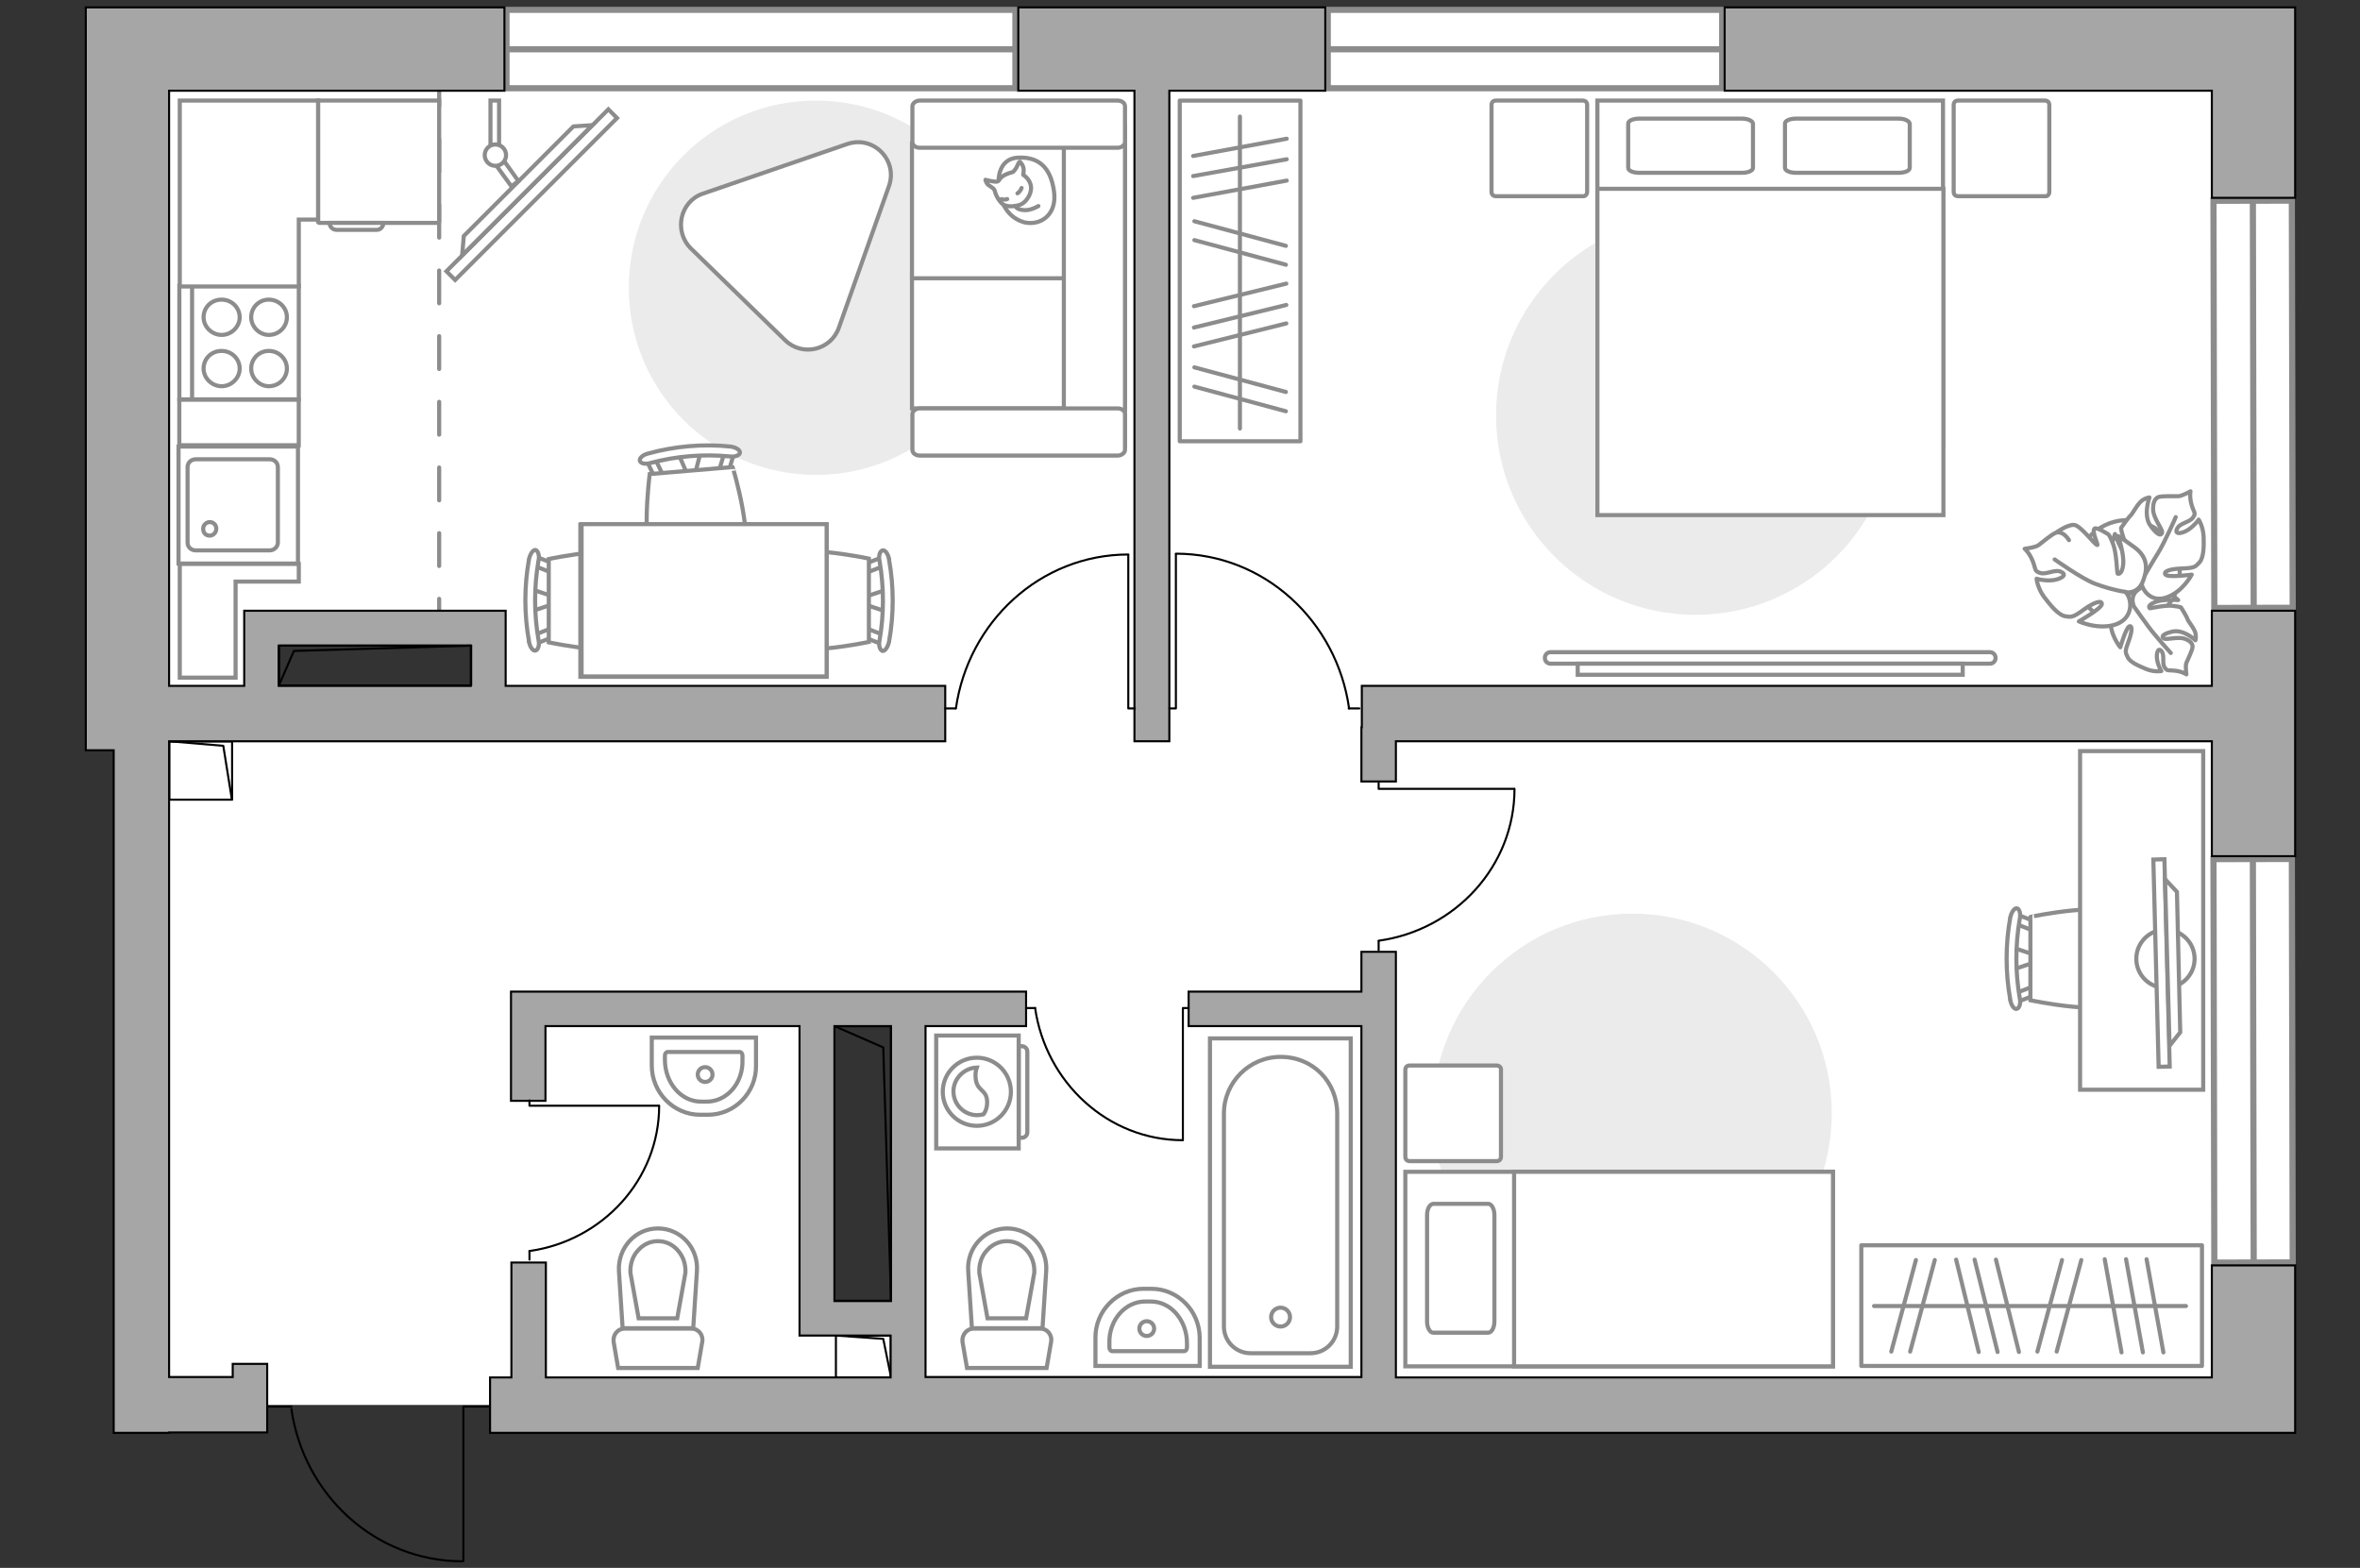
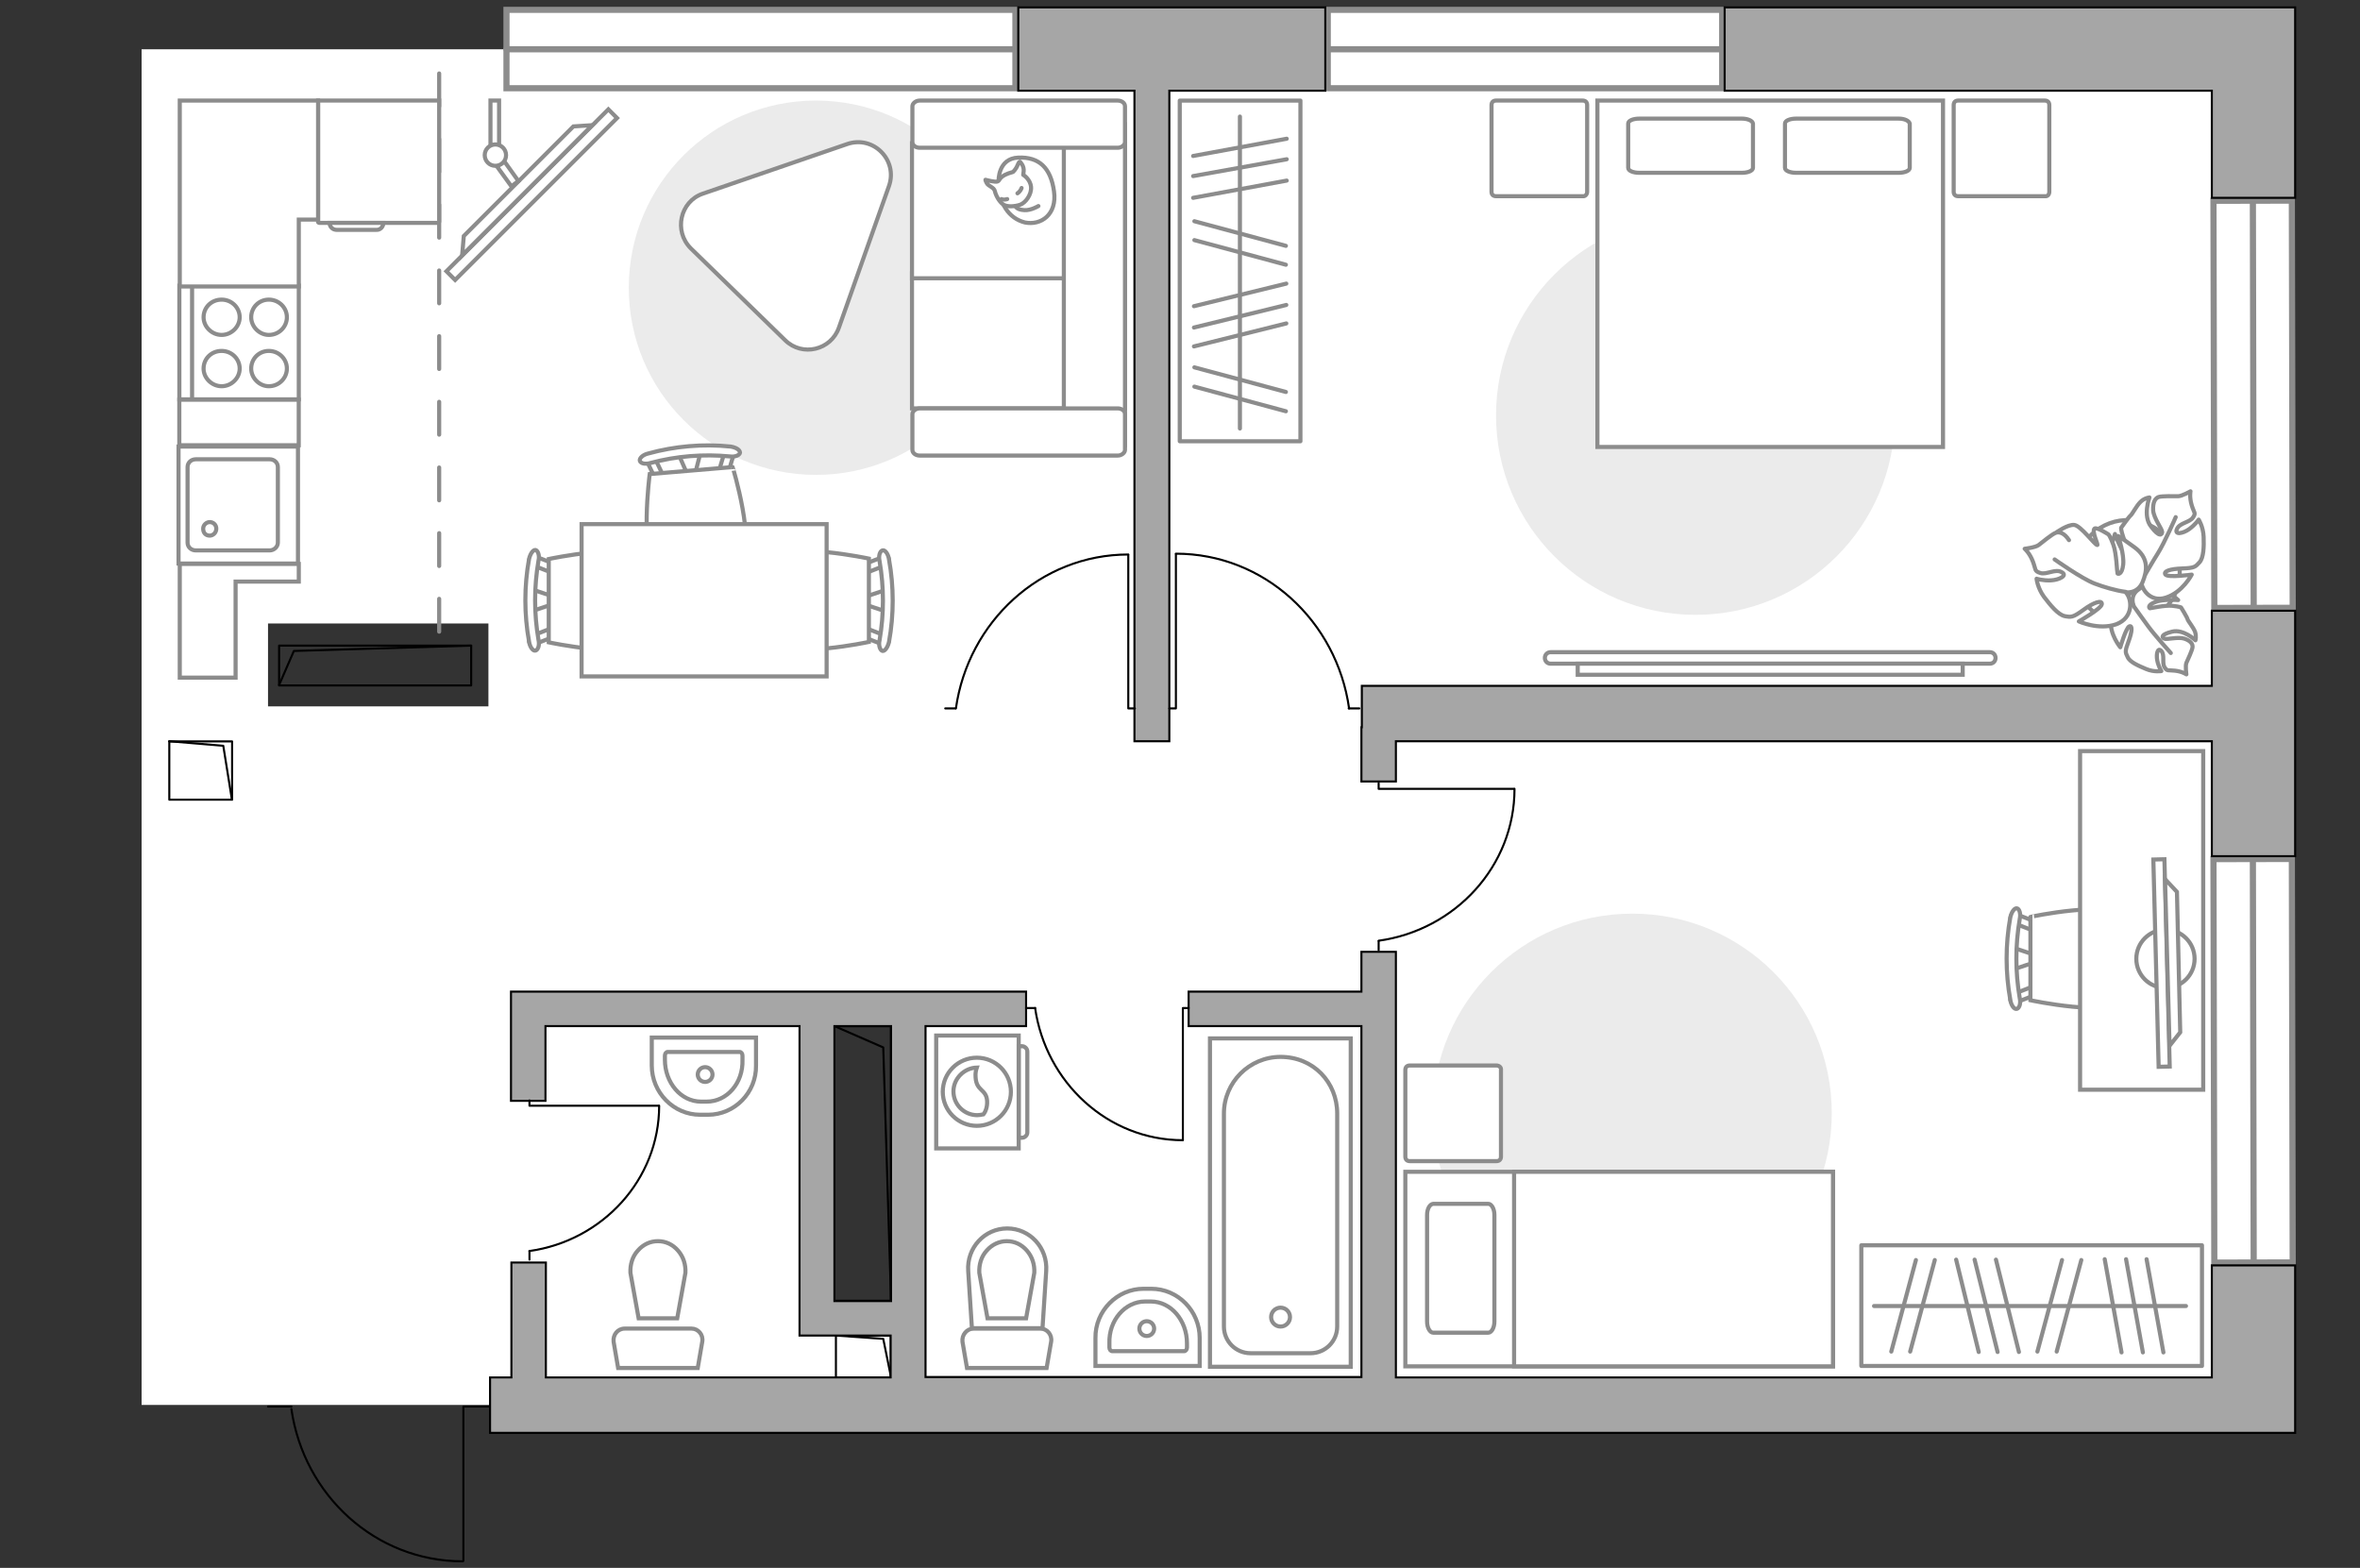
<svg xmlns="http://www.w3.org/2000/svg" version="1.1" x="0px" y="0px" viewBox="0 0 575 382" style="enable-background:new 0 0 575 382;" xml:space="preserve">
  <rect x="0" y="0" width="575" height="382" fill="#333333" stroke="none" />
  <style type="text/css">
	.st0{fill:#FFFFFF;}
	.st1{fill:#FFFFFF;stroke:#8C8C8C;stroke-width:1.5;stroke-linecap:round;stroke-miterlimit:10;}
	.st2{fill:none;stroke:#8C8C8C;stroke-linecap:round;stroke-linejoin:round;stroke-miterlimit:10;stroke-dasharray:8;}
	.st3{fill:none;stroke:#000000;stroke-width:0.5;stroke-linecap:round;stroke-linejoin:round;stroke-miterlimit:10;}
	.st4{fill:#A6A6A6;stroke:#000000;stroke-width:0.5;stroke-miterlimit:10;}
	.st5{fill:#FFFFFF;stroke:#8C8C8C;stroke-miterlimit:10;}
	.st6{fill:#EBEBEB;}
	.st7{fill:none;stroke:#8C8C8C;stroke-linecap:round;stroke-linejoin:round;stroke-miterlimit:10;}
	.st8{fill:#FFFFFF;stroke:#8C8C8C;stroke-linecap:round;stroke-linejoin:round;stroke-miterlimit:10;}
	.st9{fill-rule:evenodd;clip-rule:evenodd;fill:#FFFFFF;fill-opacity:0.1;stroke:#8C8C8C;stroke-miterlimit:10;}
</style>
  <g id="bg_1_">
    <path class="st0" d="M549.2,12H34.5v330.3h514.7V12z M65.3,172.1v-20.2H119v20.2H65.3z M199.2,321.2V247h22.5v74.1H199.2z" />
  </g>
  <g id="windows_1_">
    <g>
      <rect x="539.4" y="209.3" transform="matrix(1 -2.093500e-03 2.093500e-03 1 -0.54 1.15)" class="st1" width="19.1" height="98.3" />
      <line class="st1" x1="548.9" y1="209.3" x2="549.1" y2="307.6" />
    </g>
    <g>
      <rect x="539.4" y="48.9" transform="matrix(1 -2.093502e-03 2.093502e-03 1 -0.205 1.15)" class="st1" width="19.1" height="99.2" />
      <line class="st1" x1="548.9" y1="48.9" x2="549.1" y2="148.1" />
    </g>
    <g>
      <rect x="323.5" y="2.4" class="st1" width="96.1" height="19.1" />
      <line class="st1" x1="419.6" y1="12" x2="323.5" y2="12" />
    </g>
    <g>
      <rect x="123.4" y="2.4" class="st1" width="124" height="19.1" />
      <line class="st1" x1="247.4" y1="12" x2="123.4" y2="12" />
    </g>
  </g>
  <g id="plan">
    <line class="st2" x1="107" y1="17.9" x2="107" y2="154.4" />
    <g>
      <polyline class="st3" points="112.9,380.3 112.9,342.7 119.2,342.7   " />
      <line class="st3" x1="65.3" y1="342.7" x2="71" y2="342.7" />
      <path class="st3" d="M71,343.3c3,21,20.5,37.1,41.7,37.1" />
    </g>
    <g>
      <rect x="176.7" y="276.6" transform="matrix(-2.081039e-10 1 -1 -2.081039e-10 493.672 73.32)" class="st3" width="66.9" height="13.8" />
      <polyline class="st3" points="203.3,250 215.2,255.2 217.1,317   " />
    </g>
    <g>
      <rect x="205.3" y="323.8" transform="matrix(-2.081874e-10 1 -1 -2.081874e-10 540.867 120.106)" class="st3" width="10.2" height="13.4" />
      <polyline class="st3" points="203.7,325.4 215.2,326.2 217.1,335.6   " />
    </g>
    <g>
      <rect x="41.8" y="180" transform="matrix(-2.080284e-10 1 -1 -2.080284e-10 236.55 138.835)" class="st3" width="14.2" height="15.3" />
      <polyline class="st3" points="41.2,180.6 54.4,181.7 56.5,194.8   " />
    </g>
    <g>
      <polygon class="st4" points="552.1,1.8 538.9,1.8 420.2,1.8 420.2,22.1 538.9,22.1 538.9,48.2 559.2,48.2 559.2,1.8   " />
      <polygon class="st4" points="538.9,167.1 331.8,167.1 331.8,177.2 331.7,177.2 331.7,190.4 340.1,190.4 340.1,180.6 538.9,180.6     538.9,208.6 559.2,208.6 559.2,148.8 538.9,148.8   " />
      <path class="st4" d="M538.9,335.6H340.1V231.9h-8.4v9.7h-42.1v8.4h42.1v85.5H225.5V250H250v-8.4H124.5v5.7v2.7v18.2h8.4V250h61.9    v75.4h4.4h4h13.8v10.2H133v-28h-8.4v28h-5.2v13.5h419.5h5.1h15.2v-40.8h-20.3V335.6z M203.3,317V250h13.8V317H203.3z" />
-       <path class="st4" d="M56.7,335.5H41.2V182.8v-2.2h189.1v-13.5H123.2v-18.3h-5.7v0H60.8v0h-1.3v18.3H41.2v-145h81.7V1.8H41.2H20.9    v20.3v160.7h6.8v166.3h13.5V349h23.9v-2.6v-10.9v-3.2h-8.4V335.5z M67.9,157.3h46.8v9.8H67.9V157.3z" />
      <polygon class="st4" points="276.4,180.6 284.9,180.6 284.9,22.1 322.9,22.1 322.9,1.8 248.1,1.8 248.1,22.1 276.4,22.1   " />
    </g>
    <g>
      <rect x="68" y="157.3" class="st3" width="46.8" height="9.7" />
      <polyline class="st3" points="68,166.9 71.6,158.6 114.8,157.3   " />
    </g>
    <g>
      <path id="wc_00000099657018545174773800000001981107255976533160_" class="st5" d="M238.7,310.1" />
      <g id="Group_26_00000070825356996849802470000016267364908615884935_">
        <path id="Vector_130_00000086681960726768363720000001007119390073719454_" class="st5" d="M237.2,323.7h16.3     c1.6,0,2.9,1.5,2.6,3.2l-1.1,6.4h-19.4l-1.1-6.4C234.3,325.2,235.6,323.7,237.2,323.7z" />
        <path id="Vector_131_00000001634409448261828170000014394307002086381983_" class="st5" d="M245.4,299.3c5.5,0,9.9,4.7,9.5,10.4     l-0.9,13.9h-17.2l-0.9-13.9C235.5,304,239.9,299.3,245.4,299.3z" />
        <path id="Vector_132_00000124160637781713077250000017368003398109861789_" class="st5" d="M250,321.2l2-11.1     c0.1-2-0.5-3.9-1.8-5.4c-1.3-1.5-3-2.3-4.9-2.3c-1.8,0-3.6,0.8-4.9,2.3c-1.3,1.4-1.9,3.4-1.8,5.4l2,11.1H250z" />
      </g>
    </g>
    <g>
      <path id="wc_00000004525300780298700570000018035375188462801074_" class="st5" d="M153.7,310.1" />
      <g id="Group_26_00000094616326695225481670000013231989850797387962_">
        <path id="Vector_130_00000104695112989362281880000011929259790371876482_" class="st5" d="M152.2,323.7h16.3     c1.6,0,2.9,1.5,2.6,3.2l-1.1,6.4h-19.4l-1.1-6.4C149.3,325.2,150.5,323.7,152.2,323.7z" />
-         <path id="Vector_131_00000040533598560756995900000003450940922909299083_" class="st5" d="M160.3,299.3c5.5,0,9.9,4.7,9.5,10.4     l-0.9,13.9h-17.2l-0.9-13.9C150.5,304,154.8,299.3,160.3,299.3z" />
        <path id="Vector_132_00000172423786583276983920000002145718957232725914_" class="st5" d="M165,321.2l2-11.1     c0.1-2-0.5-3.9-1.8-5.4c-1.3-1.5-3-2.3-4.9-2.3s-3.6,0.8-4.9,2.3c-1.3,1.4-1.9,3.4-1.8,5.4l2,11.1H165z" />
      </g>
    </g>
    <g>
      <path id="Vector_134_00000098915623003848737340000010313635687162950801_" class="st5" d="M278.6,314h1.9c6.5,0,11.8,5.4,11.8,12    v6.8h-25.4v-6.8C266.8,319.4,272.2,314,278.6,314z" />
      <path id="Vector_133_00000031891486347438676040000015619429297313292946_" class="st5" d="M279,317.1h1.4c4.9,0,8.8,4.6,8.8,10.2    v1c0,0.5-0.3,0.9-0.7,0.9h-17.5c-0.4,0-0.7-0.4-0.7-0.9v-1C270.1,321.7,274.1,317.1,279,317.1z" />
      <circle class="st5" cx="279.4" cy="323.7" r="1.8" />
    </g>
    <g>
      <path id="Vector_134_00000083782264626386687170000014744187956787432338_" class="st5" d="M172.5,271.6h-1.9    c-6.5,0-11.8-5.4-11.8-12v-6.8h25.4v6.8C184.3,266.2,179,271.6,172.5,271.6z" />
      <path id="Vector_133_00000170267683935652741130000003956925501954315395_" class="st5" d="M172.2,268.4h-1.4    c-4.9,0-8.8-4.6-8.8-10.2v-1c0-0.5,0.3-0.9,0.7-0.9h17.5c0.4,0,0.7,0.4,0.7,0.9v1C181.1,263.9,177.1,268.4,172.2,268.4z" />
      <circle class="st5" cx="171.8" cy="261.8" r="1.8" />
    </g>
    <g>
      <g>
        <path id="Vector_135_00000044865566545111933310000008314391213592457089_" class="st5" d="M329.1,253v80h-34.3v-80H329.1z" />
        <path id="Vector_136_00000173132719835256283450000012685831842869041046_" class="st5" d="M312,257.5L312,257.5     c8,0,13.8,6.2,13.8,13.8v51.9c0,3.6-2.9,6.5-6.5,6.5h-14.6c-3.6,0-6.5-2.9-6.5-6.5v-51.9C298.2,263.7,304.4,257.5,312,257.5z" />
      </g>
      <circle class="st5" cx="312" cy="320.9" r="2.3" />
    </g>
    <g>
      <g id="Group_27_00000163055635290776645630000004336816145174314406_">
        <path id="Vector_140_00000052080086538909711130000013345451385939058323_" class="st5" d="M72.6,137.3l0-28.5l-29.1,0l0,28.5     L72.6,137.3z" />
      </g>
      <path id="Vector_141_00000015316389097075060760000010485617170161887124_" class="st5" d="M45.7,113.8l0,18.4    c0,1.1,0.9,1.9,2,1.9l18,0c1.1,0,2-0.9,2-1.9l0-18.4c0-1.1-0.9-1.9-2-1.9l-18,0C46.6,111.9,45.7,112.7,45.7,113.8z" />
      <path id="Vector_139_00000004545290862129990360000017767029786715785095_" class="st5" d="M52.7,128.8c0,1-0.8,1.7-1.6,1.7    c-1,0-1.6-0.7-1.6-1.7c0-0.9,0.8-1.6,1.6-1.6C52,127.2,52.7,127.9,52.7,128.8z" />
    </g>
  </g>
  <g id="furniture_1_">
    <path id="Vector_00000121275367161418312760000010766306381309623685_" class="st6" d="M244.4,70.1c0-25.2-20.4-45.6-45.6-45.6   s-45.6,20.4-45.6,45.6s20.4,45.6,45.6,45.6S244.4,95.3,244.4,70.1z" />
    <path id="Vector_00000126303963184598130750000008506381070590909356_" class="st6" d="M461.7,101.2c0,26.9-21.8,48.6-48.6,48.6   c-26.9,0-48.6-21.8-48.6-48.6s21.8-48.6,48.6-48.6C439.9,52.6,461.7,74.4,461.7,101.2z" />
    <path id="Vector_00000150793362432413654730000010585362508541733558_" class="st6" d="M446.3,271.2c0,26.9-21.8,48.6-48.6,48.6   c-26.9,0-48.6-21.8-48.6-48.6c0-26.9,21.8-48.6,48.6-48.6C424.5,222.6,446.3,244.3,446.3,271.2z" />
    <rect x="260.6" y="51.3" transform="matrix(2.081162e-10 -1 1 2.081162e-10 236.142 368.11)" class="st7" width="83" height="29.4" />
    <line class="st7" x1="290.7" y1="48.2" x2="313.5" y2="44" />
    <line class="st7" x1="290.7" y1="42.9" x2="313.5" y2="38.8" />
    <line class="st7" x1="290.7" y1="38" x2="313.5" y2="33.8" />
    <line class="st7" x1="291" y1="58.5" x2="313.3" y2="64.5" />
    <line class="st7" x1="291" y1="53.9" x2="313.3" y2="59.9" />
    <line class="st7" x1="291" y1="94.2" x2="313.3" y2="100.2" />
    <line class="st7" x1="291" y1="89.5" x2="313.3" y2="95.5" />
    <line class="st7" x1="290.9" y1="84.4" x2="313.4" y2="78.8" />
    <line class="st7" x1="290.9" y1="74.6" x2="313.4" y2="69.1" />
    <line class="st7" x1="290.9" y1="79.8" x2="313.4" y2="74.3" />
    <line class="st7" x1="302.1" y1="104.4" x2="302.1" y2="28.4" />
    <rect x="453.5" y="303.4" class="st7" width="83" height="29.4" />
    <line class="st7" x1="512.8" y1="306.8" x2="516.9" y2="329.5" />
    <line class="st7" x1="518" y1="306.8" x2="522.1" y2="329.5" />
    <line class="st7" x1="523" y1="306.8" x2="527.1" y2="329.5" />
    <line class="st7" x1="502.4" y1="307" x2="496.4" y2="329.3" />
    <line class="st7" x1="507.1" y1="307" x2="501.1" y2="329.3" />
    <line class="st7" x1="466.8" y1="307" x2="460.8" y2="329.3" />
    <line class="st7" x1="471.4" y1="307" x2="465.4" y2="329.3" />
    <line class="st7" x1="476.6" y1="306.9" x2="482.1" y2="329.4" />
    <line class="st7" x1="486.3" y1="306.9" x2="491.9" y2="329.4" />
    <line class="st7" x1="481.1" y1="306.9" x2="486.7" y2="329.4" />
    <line class="st7" x1="456.6" y1="318.2" x2="532.6" y2="318.2" />
    <g>
      <path id="Vector_98_00000057110987527169180250000014570430229516122047_" class="st5" d="M389.2,108.9h84.2V24.5h-84.2V108.9z" />
-       <path id="Vector_99_00000124127551113829101510000016707292837688708226_" class="st5" d="M473.4,125.5h-84.2V46h74.3h10v10.8    V125.5z" />
      <path id="Vector_100_00000040565664234669416230000006913623423689741747_" class="st7" d="M424.4,28.9h-25    c-1.5,0-2.7,0.5-2.7,1.2v10.8c0,0.7,1.2,1.2,2.7,1.2h25c1.5,0,2.7-0.5,2.7-1.2V30.1C427,29.4,425.8,28.9,424.4,28.9z" />
      <path id="Vector_101_00000066512256116457263290000002651000712541153706_" class="st7" d="M462.6,28.9h-25    c-1.5,0-2.7,0.5-2.7,1.2v10.8c0,0.7,1.2,1.2,2.7,1.2h25c1.5,0,2.7-0.5,2.7-1.2V30.1C465.1,29.4,464,28.9,462.6,28.9z" />
    </g>
    <path id="Vector_5_00000179610236523195531880000011285849372460885924_" class="st8" d="M499.3,46.7V25.6c0-0.7-0.4-1.1-1.1-1.1   h-21.1c-0.7,0-1.1,0.4-1.1,1.1v21.1c0,0.7,0.4,1.1,1.1,1.1h21.1C498.9,47.9,499.3,47.4,499.3,46.7z" />
    <path id="Vector_5_00000102530647002785225210000011222822142199209375_" class="st8" d="M386.7,46.7V25.6c0-0.7-0.4-1.1-1.1-1.1   h-21.1c-0.7,0-1.1,0.4-1.1,1.1v21.1c0,0.7,0.4,1.1,1.1,1.1h21.1C386.2,47.9,386.7,47.4,386.7,46.7z" />
    <g>
      <path class="st5" d="M377.8,161.7c-0.8,0-1.4-0.6-1.4-1.4c0-0.8,0.6-1.4,1.4-1.4l107,0c0.8,0,1.4,0.6,1.4,1.4s-0.6,1.4-1.4,1.4    L377.8,161.7z" />
      <rect x="384.4" y="161.7" class="st5" width="93.8" height="2.7" />
    </g>
    <g>
      <path id="Vector_142_00000020390003938316488020000017301374991841842831_" class="st5" d="M72.8,97.3l0-27.7l-29.1,0l0,27.7    L72.8,97.3z" />
      <g id="Group_28_00000090983589783084635060000004337690149845626754_">
        <g id="Group_29_00000152962724280800042110000013627008653153971376_">
          <path id="Vector_143_00000172419504106591288930000017180594286685873594_" class="st5" d="M61.2,77.3c0,2.3,2,4.3,4.3,4.3      c2.5,0,4.4-2,4.4-4.3c0-2.4-2-4.3-4.4-4.3C63.1,73,61.2,74.9,61.2,77.3z" />
          <path id="Vector_144_00000157298057167519714180000016875957621742645891_" class="st5" d="M49.6,77.3c0,2.3,2,4.3,4.4,4.3      c2.4,0,4.4-2,4.4-4.3c0-2.4-2-4.3-4.4-4.3C51.5,73,49.6,74.9,49.6,77.3z" />
        </g>
        <g id="Group_30_00000072247133501240995140000018355156668498796974_">
          <path id="Vector_145_00000047748093455258285080000004631737879878893217_" class="st5" d="M61.2,89.8c0,2.3,2,4.3,4.3,4.3      c2.5,0,4.4-2,4.4-4.3c0-2.4-2-4.3-4.4-4.3C63.1,85.5,61.2,87.4,61.2,89.8z" />
          <path id="Vector_146_00000001638517947832654450000003403013298081548220_" class="st5" d="M49.6,89.8c0,2.3,2,4.3,4.4,4.3      c2.4,0,4.4-2,4.4-4.3c0-2.4-2-4.3-4.4-4.3C51.5,85.5,49.6,87.4,49.6,89.8z" />
        </g>
      </g>
      <path id="Vector_147_00000070088258946804347830000014900042879687984524_" class="st5" d="M46.8,69.6l0,27.4" />
    </g>
    <g>
      <path id="Vector_8_00000031896137538888843790000011158380698069873340_" class="st5" d="M77.8,54.3l29,0c0.1,0,0.2-0.1,0.2-0.2    l0-29.6l-29.5,0l0,29.6C77.6,54.2,77.6,54.3,77.8,54.3z" />
      <path id="Vector_9_00000178898297243774661910000015972254069487288992_" class="st5" d="M93.4,54.3l-13.1,0c0,1,0.8,1.7,1.7,1.7    l9.6,0C92.6,56.1,93.4,55.3,93.4,54.3z" />
    </g>
    <g id="Group_34_00000118395041130874529870000015845332510554427047_">
      <path id="Vector_158_00000149340729270019899130000011868245013102559387_" class="st3" d="M288.2,277.7l0-32.1h1.4" />
      <path id="Vector_159_00000167390546471757544350000006609629493754469309_" class="st3" d="M250,245.6h2.2" />
      <path id="Vector_160_00000032624266732571501280000005602175009811635079_" class="st3" d="M252.2,245.6    c2.6,18.1,17.7,32.2,36,32.2" />
    </g>
    <g id="Group_34_00000098193005002513708470000014822533921030214031_">
      <path id="Vector_158_00000083090720112278588130000008174284419552826546_" class="st3" d="M286.5,135v37.6h-1.6" />
      <path id="Vector_159_00000038373612052126160400000003448480820600716192_" class="st3" d="M331.2,172.6h-2.6" />
      <path id="Vector_160_00000103261654261418843330000013646703668651450534_" class="st3" d="M328.7,172.6    c-3-21.3-20.7-37.7-42.2-37.7" />
    </g>
    <g id="Group_34_00000011019200042995345460000011823881552849757332_">
      <path id="Vector_158_00000000213589294171734760000011098700633574569898_" class="st3" d="M368.9,192.2h-33v-1.4" />
      <path id="Vector_159_00000150061866059513804420000006754058162027902873_" class="st3" d="M335.9,231.5v-2.2" />
      <path id="Vector_160_00000077310987331518020840000010630725098642436261_" class="st3" d="M335.9,229.2    c18.7-2.6,33.1-18.2,33.1-37" />
    </g>
    <g id="Group_34_00000061464806822789541020000015011769146188173977_">
      <path id="Vector_158_00000028293018438026280850000017796318277347969424_" class="st3" d="M274.9,135.2v37.4h1.6" />
      <path id="Vector_159_00000088845368292564137600000010536506988261111460_" class="st3" d="M230.3,172.6h2.5" />
      <path id="Vector_160_00000025439400994085549130000017245371130306422448_" class="st3" d="M232.9,172.6c3-21.1,20.6-37.5,42-37.5    " />
    </g>
    <g id="Group_34_00000009568311316736083350000016447076528680931511_">
      <path id="Vector_158_00000115508073953424410400000008173251109189733042_" class="st3" d="M160.5,269.4H129v-1.3" />
      <path id="Vector_159_00000173846330288252909130000010697053492818333100_" class="st3" d="M129,306.9v-2.1" />
      <path id="Vector_160_00000103954400924416126310000007577499672092694425_" class="st3" d="M129,304.8    c17.8-2.5,31.6-17.4,31.6-35.4" />
    </g>
    <g>
      <rect x="101.7" y="45.9" transform="matrix(-0.707 0.707 -0.707 -0.707 254.695 -10.688)" class="st5" width="55.8" height="3" />
      <polygon class="st5" points="113,57.5 139.7,30.8 144.3,30.5 112.6,62.2   " />
      <g>
        <path class="st5" d="M120.7,35.2c-0.4,0-0.8,0.1-1.2,0.3v-11h2.1v10.9C121.3,35.2,121,35.2,120.7,35.2z" />
        <path class="st5" d="M120.9,40.3c0.8-0.1,1.5-0.5,1.9-1.1l3.5,4.9l-1.7,1.3L120.9,40.3z" />
      </g>
      <circle class="st5" cx="120.7" cy="37.8" r="2.6" />
    </g>
    <g>
      <g id="Group_2_00000021105268720010781850000003020182225431364746_">
        <g id="Group_3_00000183969221890249611870000013282990226494450596_">
          <path id="Vector_10_00000098934099182533161600000015997858178942155921_" class="st5" d="M215.9,149l-5.7-1.9v-1.5l5.7-1.9V149      z" />
        </g>
        <g id="Group_4_00000061463183308074766850000014631659506004745377_">
          <path id="Vector_11_00000036967441635783007160000018259457355065908380_" class="st5" d="M210.4,138.3c0-0.5,0.3-1,0.6-1      l4.6-1.8c0.5-0.2,0.9,0.2,1,0.8c0.1,0.6-0.2,1.2-0.5,1.3l-4.6,1.8c-0.5,0.2-0.9-0.2-1-0.8C210.4,138.4,210.4,138.4,210.4,138.3z      " />
        </g>
        <g id="Group_5_00000155824594257659529350000006534687159900733614_">
          <path id="Vector_12_00000116204503637232381540000009652498606856393881_" class="st5" d="M210.4,154.3c0-0.1,0-0.2,0-0.3      c0.1-0.6,0.5-1,1-0.8l4.6,1.8c0.5,0.2,0.7,0.8,0.5,1.4c-0.1,0.6-0.5,1-1,0.8l-4.6-1.8C210.6,155.3,210.4,154.8,210.4,154.3z" />
        </g>
        <path id="Vector_13_00000109743528523255859660000004560776090667967361_" class="st5" d="M188,156.4c-3.6-3.6-3.6-16.7,0-20.3     c4.2-4.2,23.7,0,23.7,0v20.3C211.7,156.4,192.2,160.6,188,156.4z" />
        <path id="Vector_14_00000097489554299528120550000002778737306682647204_" class="st5" d="M214.3,156c1.1-6.4,1.1-12.9,0-19.3     c-0.3-1.3,0.1-2.4,0.7-2.6c0.6-0.2,1.4,0.8,1.6,2.2c1.2,6.6,1.2,13.5,0,20.1c-0.3,1.3-1,2.3-1.6,2.2     C214.4,158.4,214,157.2,214.3,156z" />
      </g>
      <g id="Group_2_00000018234932565562708030000007993232763950760085_">
        <g id="Group_3_00000027590375738123635520000015377555729529553829_">
          <path id="Vector_10_00000067938199199676345180000007187268974118377647_" class="st5" d="M129.6,143.6l5.7,1.9v1.5l-5.7,1.9      V143.6z" />
        </g>
        <g id="Group_4_00000121960172747057434230000015200221979431166605_">
          <path id="Vector_11_00000162337178994045052290000016154774419324462222_" class="st5" d="M135.1,154.3c0,0.5-0.3,1-0.6,1      l-4.6,1.8c-0.5,0.2-0.9-0.2-1-0.8c-0.1-0.6,0.2-1.2,0.5-1.3l4.6-1.8c0.5-0.2,0.9,0.2,1,0.8C135.1,154.1,135.1,154.2,135.1,154.3      z" />
        </g>
        <g id="Group_5_00000052787679908394926460000015064910303087918226_">
          <path id="Vector_12_00000179624772677419594850000014942774087241292694_" class="st5" d="M135.1,138.3c0,0.1,0,0.2,0,0.3      c-0.1,0.6-0.5,1-1,0.8l-4.6-1.8c-0.5-0.2-0.7-0.8-0.5-1.4c0.1-0.6,0.5-1,1-0.8l4.6,1.8C134.8,137.3,135.1,137.8,135.1,138.3z" />
        </g>
        <path id="Vector_13_00000155144724413449330670000018320867033022377396_" class="st5" d="M157.4,136.2c3.6,3.6,3.6,16.7,0,20.3     c-4.2,4.2-23.7,0-23.7,0v-20.3C133.7,136.2,153.2,132,157.4,136.2z" />
        <path id="Vector_14_00000093151341626645870290000003409695804309860260_" class="st5" d="M131.2,136.6c-1.1,6.4-1.1,12.9,0,19.3     c0.3,1.3-0.1,2.4-0.7,2.6c-0.6,0.2-1.4-0.8-1.6-2.2c-1.2-6.6-1.2-13.5,0-20.1c0.3-1.3,1-2.3,1.6-2.2     C131.1,134.2,131.5,135.4,131.2,136.6z" />
      </g>
      <g id="Group_2_00000054960555631314712190000014870304183995322782_">
        <g id="Group_3_00000182512462915575041470000010271952716817935505_">
          <path id="Vector_10_00000127761376137618895520000007376005776350888597_" class="st5" d="M170.7,110.2l-1.5,5.8l-1.5,0.1      l-2.4-5.5L170.7,110.2z" />
        </g>
        <g id="Group_4_00000052807668808752710550000010760178942328947872_">
          <path id="Vector_11_00000117659268900802268150000000939958680993172361_" class="st5" d="M160.5,116.6c-0.5,0-1-0.2-1.1-0.5      l-2.1-4.4c-0.2-0.4,0.1-0.9,0.7-1c0.6-0.2,1.3,0.1,1.3,0.4l2.1,4.4c0.2,0.4-0.1,0.9-0.7,1C160.7,116.6,160.6,116.6,160.5,116.6z      " />
        </g>
        <g id="Group_5_00000041262995360871651320000011049004933625816472_">
          <path id="Vector_12_00000183929686728318793520000017374245974880089219_" class="st5" d="M176.5,115.2c-0.1,0-0.2,0-0.3,0      c-0.6-0.1-1-0.4-0.9-0.9l1.4-4.7c0.1-0.5,0.7-0.7,1.4-0.6c0.6,0.1,1,0.4,0.9,0.9l-1.4,4.7C177.4,114.9,177,115.2,176.5,115.2z" />
        </g>
        <path id="Vector_13_00000182523453652113518100000009196578518364055185_" class="st5" d="M180.4,137.4     c-3.3,3.9-16.3,4.9-20.2,1.7c-4.5-3.8-1.9-23.6-1.9-23.6l20.2-1.7C178.5,113.7,184.3,132.8,180.4,137.4z" />
        <path id="Vector_14_00000000910267836728444120000002657344837393785009_" class="st5" d="M177.8,111.2c-6.4-0.6-13-0.1-19.3,1.6     c-1.3,0.4-2.4,0.1-2.6-0.5c-0.2-0.6,0.7-1.5,2-1.8c6.5-1.8,13.4-2.4,20.1-1.7c1.3,0.2,2.3,0.8,2.3,1.5     C180.2,110.9,179.1,111.4,177.8,111.2z" />
      </g>
      <g>
-         <path id="Vector_35_00000182491299979796997870000005999751988074899850_" class="st5" d="M141.4,164.9v-37.1h60v30v7.1H141.4z" />
        <path class="st5" d="M141.7,127.7v37.1h59.7v-37.1H141.7z" />
      </g>
    </g>
    <path class="st5" d="M168.3,60.5l23,22.4c4.2,4.1,11.2,2.4,13.1-3.1l12.2-34.5c2.2-6.3-3.8-12.4-10.2-10.2l-35.2,12.1   C165.7,49.1,164.1,56.3,168.3,60.5z" />
    <rect x="52.8" y="88.4" transform="matrix(-2.081901e-10 1 -1 -2.081901e-10 161.188 44.584)" class="st5" width="11.1" height="29.1" />
    <polygon class="st5" points="57.4,141.7 72.8,141.7 72.8,137.4 43.8,137.4 43.8,140.7 43.8,141.7 43.8,165.1 57.4,165.1  " />
    <polygon class="st5" points="72.8,53.5 77.5,53.5 77.5,24.5 43.8,24.5 43.8,42.4 43.8,53.5 43.8,69.8 72.8,69.8  " />
    <g>
      <path id="Vector_55_00000031170585179226383210000015711355370730476203_" class="st5" d="M274.1,99.5V66.6h-51.9v32.9H274.1z" />
      <path id="Vector_56_00000072983579370705271180000012463372793291700621_" class="st5" d="M274.1,67.8V34.9h-51.9v32.9H274.1z" />
      <path id="Vector_57_00000082327553868154352180000009549646203265261244_" class="st5" d="M259.2,105.3l14.9,3.1V30.3h-14.9V105.3    z" />
      <path id="Vector_58_00000154398646498170911190000000602820959198442657_" class="st5" d="M272.3,99.5h-48.2c-1,0-1.8,0.7-1.8,1.4    v8.7c0,0.8,0.8,1.4,1.8,1.4h48.2c1,0,1.8-0.7,1.8-1.4v-8.7C274.1,100.1,273.3,99.5,272.3,99.5z" />
      <path id="Vector_59_00000150791004822984304150000012638131888386788012_" class="st5" d="M272.3,24.5h-48.2c-1,0-1.8,0.7-1.8,1.4    v8.7c0,0.8,0.8,1.4,1.8,1.4h48.2c1,0,1.8-0.7,1.8-1.4v-8.7C274.1,25.1,273.3,24.5,272.3,24.5z" />
      <g>
        <path class="st8" d="M243.3,44.1c0,0-0.2-5.5,4.8-5.7c5-0.2,7.9,2.4,8.7,8.2c0.8,5.7-3.2,8.4-7.1,7.6     C245.8,53.2,243.3,49.6,243.3,44.1z" />
        <path class="st8" d="M246.8,41.9c0,0,0.7-0.6,1.1-1.6c0.4-1,0.6-0.9,0.6-0.9s1.1,1,0.9,2.4c-0.1,0.8-0.1,0.8-0.1,0.8     s1.7,1,1.9,2.9c0.2,1.9-1.4,4-2.7,4.4c-1.2,0.4-3.1,0.6-4.1-0.1c-1-0.7-1.8-2.3-2-3.2c-0.2-1-1.6-1.2-2-2s-0.3-0.8-0.3-0.8     s2.5,0.7,3,0.4C243.7,43.9,243.4,42.8,246.8,41.9z" />
        <path class="st8" d="M247.9,47.1c0,0,0.7-0.4,1-1.3" />
        <path class="st8" d="M245.4,48.5c0,0-0.8,0.3-1.4,0" />
        <path class="st7" d="M247.4,50.2c0,0,0.2,0.9,2.2,1c1.6,0.1,3.4-1,3.4-1" />
      </g>
    </g>
    <g>
      <path id="Vector_60_00000000209121245667826610000008562944472243781766_" class="st5" d="M523.9,150.9c6.3-3.1,9-10.7,5.9-17    c-3.1-6.3-10.7-9-17-5.9c-6.3,3.1-9,10.7-5.9,17C510,151.3,517.6,154,523.9,150.9z" />
      <path class="st8" d="M519.8,147.4c0,0-0.9-2.1,1-3.6s4.3-2.4,7-0.1c2.7,2.3,2.9,2.5,2.9,2.5s-3.8-0.3-5.6,0.5    c-1.9,0.7-1.5,1.4-1.3,1.5c0.2,0,3.7-0.8,5.5-0.6c1.8,0.2,2.1,0.4,2.1,0.4s1.5,2.4,1.6,2.9c0.1,0.4,1.3,1.8,1.8,3    c0.4,1.2,0.1,2.1,0.1,2.1s-2.9-2.8-5.7-2.1c-2.8,0.7-2.5,1.4-1.9,1.7c0.6,0.3,3.4-0.5,4.9,0c1.5,0.5,2.1,1.3,2,2.1    c-0.1,0.8-1.2,3.1-1.5,3.8c-0.3,0.7,0,2.8,0,2.8s-1-0.7-2.8-0.9c-1.8-0.2-1.8,0.2-2.5-0.8c-0.7-1.1,0.1-3-0.8-4    c-0.9-1-1.3,0.8-1,2.3c0.3,1.5,1,2.6,1,2.6s-1.8,0.3-3.7-0.5s-4-1.7-4.5-2.9c-0.6-1.2-0.7-1.4,0.2-3.8c0.9-2.4,1-4,0.2-3.7    c-0.8,0.3-2.2,5.1-2.2,5.1s-2.7-3.2-2.3-6.8C514.6,147.1,518.2,146.5,519.8,147.4z" />
      <path class="st7" d="M528.9,159.1c0,0-3.9-4.3-5.5-6.5c-1-1.4-3-4.1-3.8-5.3c-1.1-1.6-1.8-3.6-2-5.5" />
      <path class="st8" d="M521.7,141.2c0,0-1.8,2-4.3,0.5c-2.5-1.4-4.5-3.5-3.4-7.4c1.2-4,1.3-4.2,1.3-4.2s1.4,4.1,3.1,5.8    c1.6,1.6,2.3,1,2.2,0.8c0-0.2-2.5-3.6-3.2-5.6s-0.6-2.5-0.6-2.5s1.9-2.7,2.3-3c0.4-0.3,1.4-2.3,2.4-3.3c1-1,2.2-1.1,2.2-1.1    s-1.7,4.5,0.4,7.1c2,2.7,2.7,2,2.7,1.3c0-0.7-2.1-3.4-2.2-5.3c-0.1-1.9,0.5-2.9,1.3-3.2c0.9-0.3,3.9-0.2,4.8-0.2s3-1.2,3-1.2    s-0.3,1.4,0.3,3.4c0.6,2,1.1,1.8,0.3,3c-0.8,1.2-3.3,1.3-3.9,2.8c-0.7,1.5,1.5,1.1,3,0c1.5-1.1,2.3-2.3,2.3-2.3s1.1,1.7,1.2,4.2    c0.1,2.4,0,5.1-1,6.2c-1,1.1-1.2,1.4-4.2,1.5c-3,0.1-4.7,0.7-4.1,1.5c0.7,0.8,6.4,0,6.4,0s-2.2,4.3-6.3,5.6    C523.8,146.9,521.5,143.3,521.7,141.2z" />
      <path class="st7" d="M530.1,126c0,0-2.7,6.2-4.4,8.9c-1.1,1.7-3,5.1-3.9,6.5c-1.2,2-3,3.6-5,4.6" />
      <g>
        <path class="st8" d="M504.1,131.6c-1.1-1.7-2.3-2.1-3.2-1.8c-0.9,0.3-3.4,2.4-4.2,3c-0.8,0.6-3.4,0.9-3.4,0.9s1.2,1,2,3.1     c0.8,2.1,0.3,2.3,1.8,2.8c1.5,0.5,3.7-1.1,5.2-0.2c1.6,0.8-0.6,1.9-2.6,2c-2,0.1-3.5-0.4-3.5-0.4s0.2,2.2,1.8,4.4     c1.6,2.1,3.4,4.3,5,4.7c1.6,0.3,2,0.4,4.6-1.5c2.6-1.9,4.6-2.5,4.5-1.4c-0.1,1.1-5.6,4.2-5.6,4.2s4.8,2.2,9.1,0.7     c4.3-1.6,3.9-6.2,2.3-7.8c0,0,2.8,0.5,4.1-2.4c1.2-2.9,1.6-6-2-8.6c-3.6-2.6-3.9-2.7-3.9-2.7s1.5,4.5,1.2,7     c-0.3,2.5-1.3,2.3-1.4,2.1c-0.1-0.2-0.2-4.8-1-7c-0.8-2.2-1.2-2.5-1.2-2.5s-2.9-1.9-3.4-1.4c-0.7,0.7,1,4,0.7,4     c-0.6,0-4-4.7-5.6-4.9c-1.6-0.2-4.5,1.9-4.5,1.9" />
        <path class="st7" d="M500.6,136.3c0,0,6.6,4.7,9.8,5.9c2.1,0.8,5.1,1.7,7.5,2" />
      </g>
    </g>
    <g>
      <path id="Vector_2_00000063624552313454219210000008804211094032391825_" class="st5" d="M446.6,332.9v-47.4H342.4v47.4H446.6z" />
      <path id="Vector_3_00000068672594662456282350000008244041171774420364_" class="st5" d="M446.6,285.5v47.4h-77.7v-41.8v-5.6h10.6    H446.6z" />
      <path id="Vector_4_00000083767123953279477990000014352783547871318463_" class="st7" d="M347.7,296v26c0,1.5,0.7,2.7,1.5,2.7    h13.4c0.8,0,1.5-1.2,1.5-2.7v-26c0-1.5-0.7-2.7-1.5-2.7h-13.4C348.3,293.4,347.7,294.6,347.7,296z" />
    </g>
    <path id="Vector_5_00000148659714779410996600000014993307127102458499_" class="st8" d="M364.6,259.6h-21.1   c-0.7,0-1.1,0.4-1.1,1.1v21.1c0,0.7,0.4,1.1,1.1,1.1h21.1c0.7,0,1.1-0.4,1.1-1.1v-21.1C365.8,260.1,365.3,259.6,364.6,259.6z" />
    <g id="Group_2_00000053524175437351212430000010305529231031418540_">
      <g id="Group_3_00000129902449478537071600000013075065411560581761_">
        <path id="Vector_10_00000062891936518548754840000008040040690217101451_" class="st5" d="M490.5,230.9l5.7,1.9v1.5l-5.7,1.9     V230.9z" />
      </g>
      <g id="Group_4_00000057125541140910070450000011948500859071744413_">
        <path id="Vector_11_00000053533722235941596060000015543295573333899142_" class="st5" d="M496,241.6c0,0.5-0.3,1-0.6,1l-4.6,1.8     c-0.5,0.2-0.9-0.2-1-0.8c-0.1-0.6,0.2-1.2,0.5-1.3l4.6-1.8c0.5-0.2,0.9,0.2,1,0.8C496,241.4,496,241.5,496,241.6z" />
      </g>
      <g id="Group_5_00000086668486914246253690000005901499338142127752_">
        <path id="Vector_12_00000054266061058001736790000009691294321203676063_" class="st5" d="M496,225.5c0,0.1,0,0.2,0,0.3     c-0.1,0.6-0.5,1-1,0.8l-4.6-1.8c-0.5-0.2-0.7-0.8-0.5-1.4c0.1-0.6,0.5-1,1-0.8l4.6,1.8C495.7,224.6,496,225,496,225.5z" />
      </g>
      <path id="Vector_13_00000059268894369609174340000017538111712895942049_" class="st5" d="M518.4,223.4c3.6,3.6,3.6,16.7,0,20.3    c-4.2,4.2-23.7,0-23.7,0v-20.3C494.6,223.4,514.2,219.2,518.4,223.4z" />
      <path id="Vector_14_00000111901157844352154630000001473347498899636152_" class="st5" d="M492.1,223.9c-1.1,6.4-1.1,12.9,0,19.3    c0.3,1.3-0.1,2.4-0.7,2.6c-0.6,0.2-1.4-0.8-1.6-2.2c-1.2-6.6-1.2-13.5,0-20.1c0.3-1.3,1-2.3,1.6-2.2    C492,221.4,492.4,222.6,492.1,223.9z" />
    </g>
    <path id="Vector_36_00000059278884538756848410000011664842386020926614_" class="st5" d="M506.8,265.5V183h30v66.7v15.8H506.8z" />
    <g>
      <circle class="st5" cx="527.6" cy="233.6" r="7.1" />
      <g>
        <rect x="501.4" y="233.1" transform="matrix(2.554044e-02 1 -1 2.554044e-02 747.644 -298.005)" class="st5" width="50.5" height="2.7" />
        <polygon class="st5" points="531.2,251.5 530.4,217.3 527.5,214.2 528.6,254.8    " />
      </g>
    </g>
    <g>
      <path class="st5" d="M248.2,279.8l0-27.5l-20.1,0l0,27.5L248.2,279.8z" />
      <path class="st9" d="M250.3,275.9v-19.7c0-0.7-0.6-1.3-1.3-1.3h-0.8l0,22.3h0.8C249.7,277.2,250.3,276.6,250.3,275.9z" />
    </g>
    <g>
      <circle class="st5" cx="238" cy="266" r="8.3" />
      <path class="st5" d="M240.5,268.2c-0.2-2.9-2.6-2.3-2.8-5.7c-0.1-1.1,0.1-1.8,0.3-2.4c-3.1,0.1-5.7,2.7-5.7,5.8    c0,3.2,2.6,5.8,5.8,5.8c0.5,0,1-0.1,1.5-0.2C240.1,270.9,240.6,269.7,240.5,268.2z" />
    </g>
  </g>
  <g id="points">
    <path id="hallway" class="st4" d="M184.3,210.7" />
    <path id="wc_x5F_bedroom" class="st4" d="M270.1,290.5" />
    <path id="wc" class="st4" d="M162.1,285.5" />
    <path id="kitchen" class="st4" d="M91.3,98.5" />
    <path id="bedroom_x5F_1" class="st4" d="M431.3,84.4" />
    <path id="bedroom_x5F_2" class="st4" d="M427.1,236.2" />
    <path id="bedroom_x5F_3" class="st4" d="M170,92.5" />
  </g>
</svg>